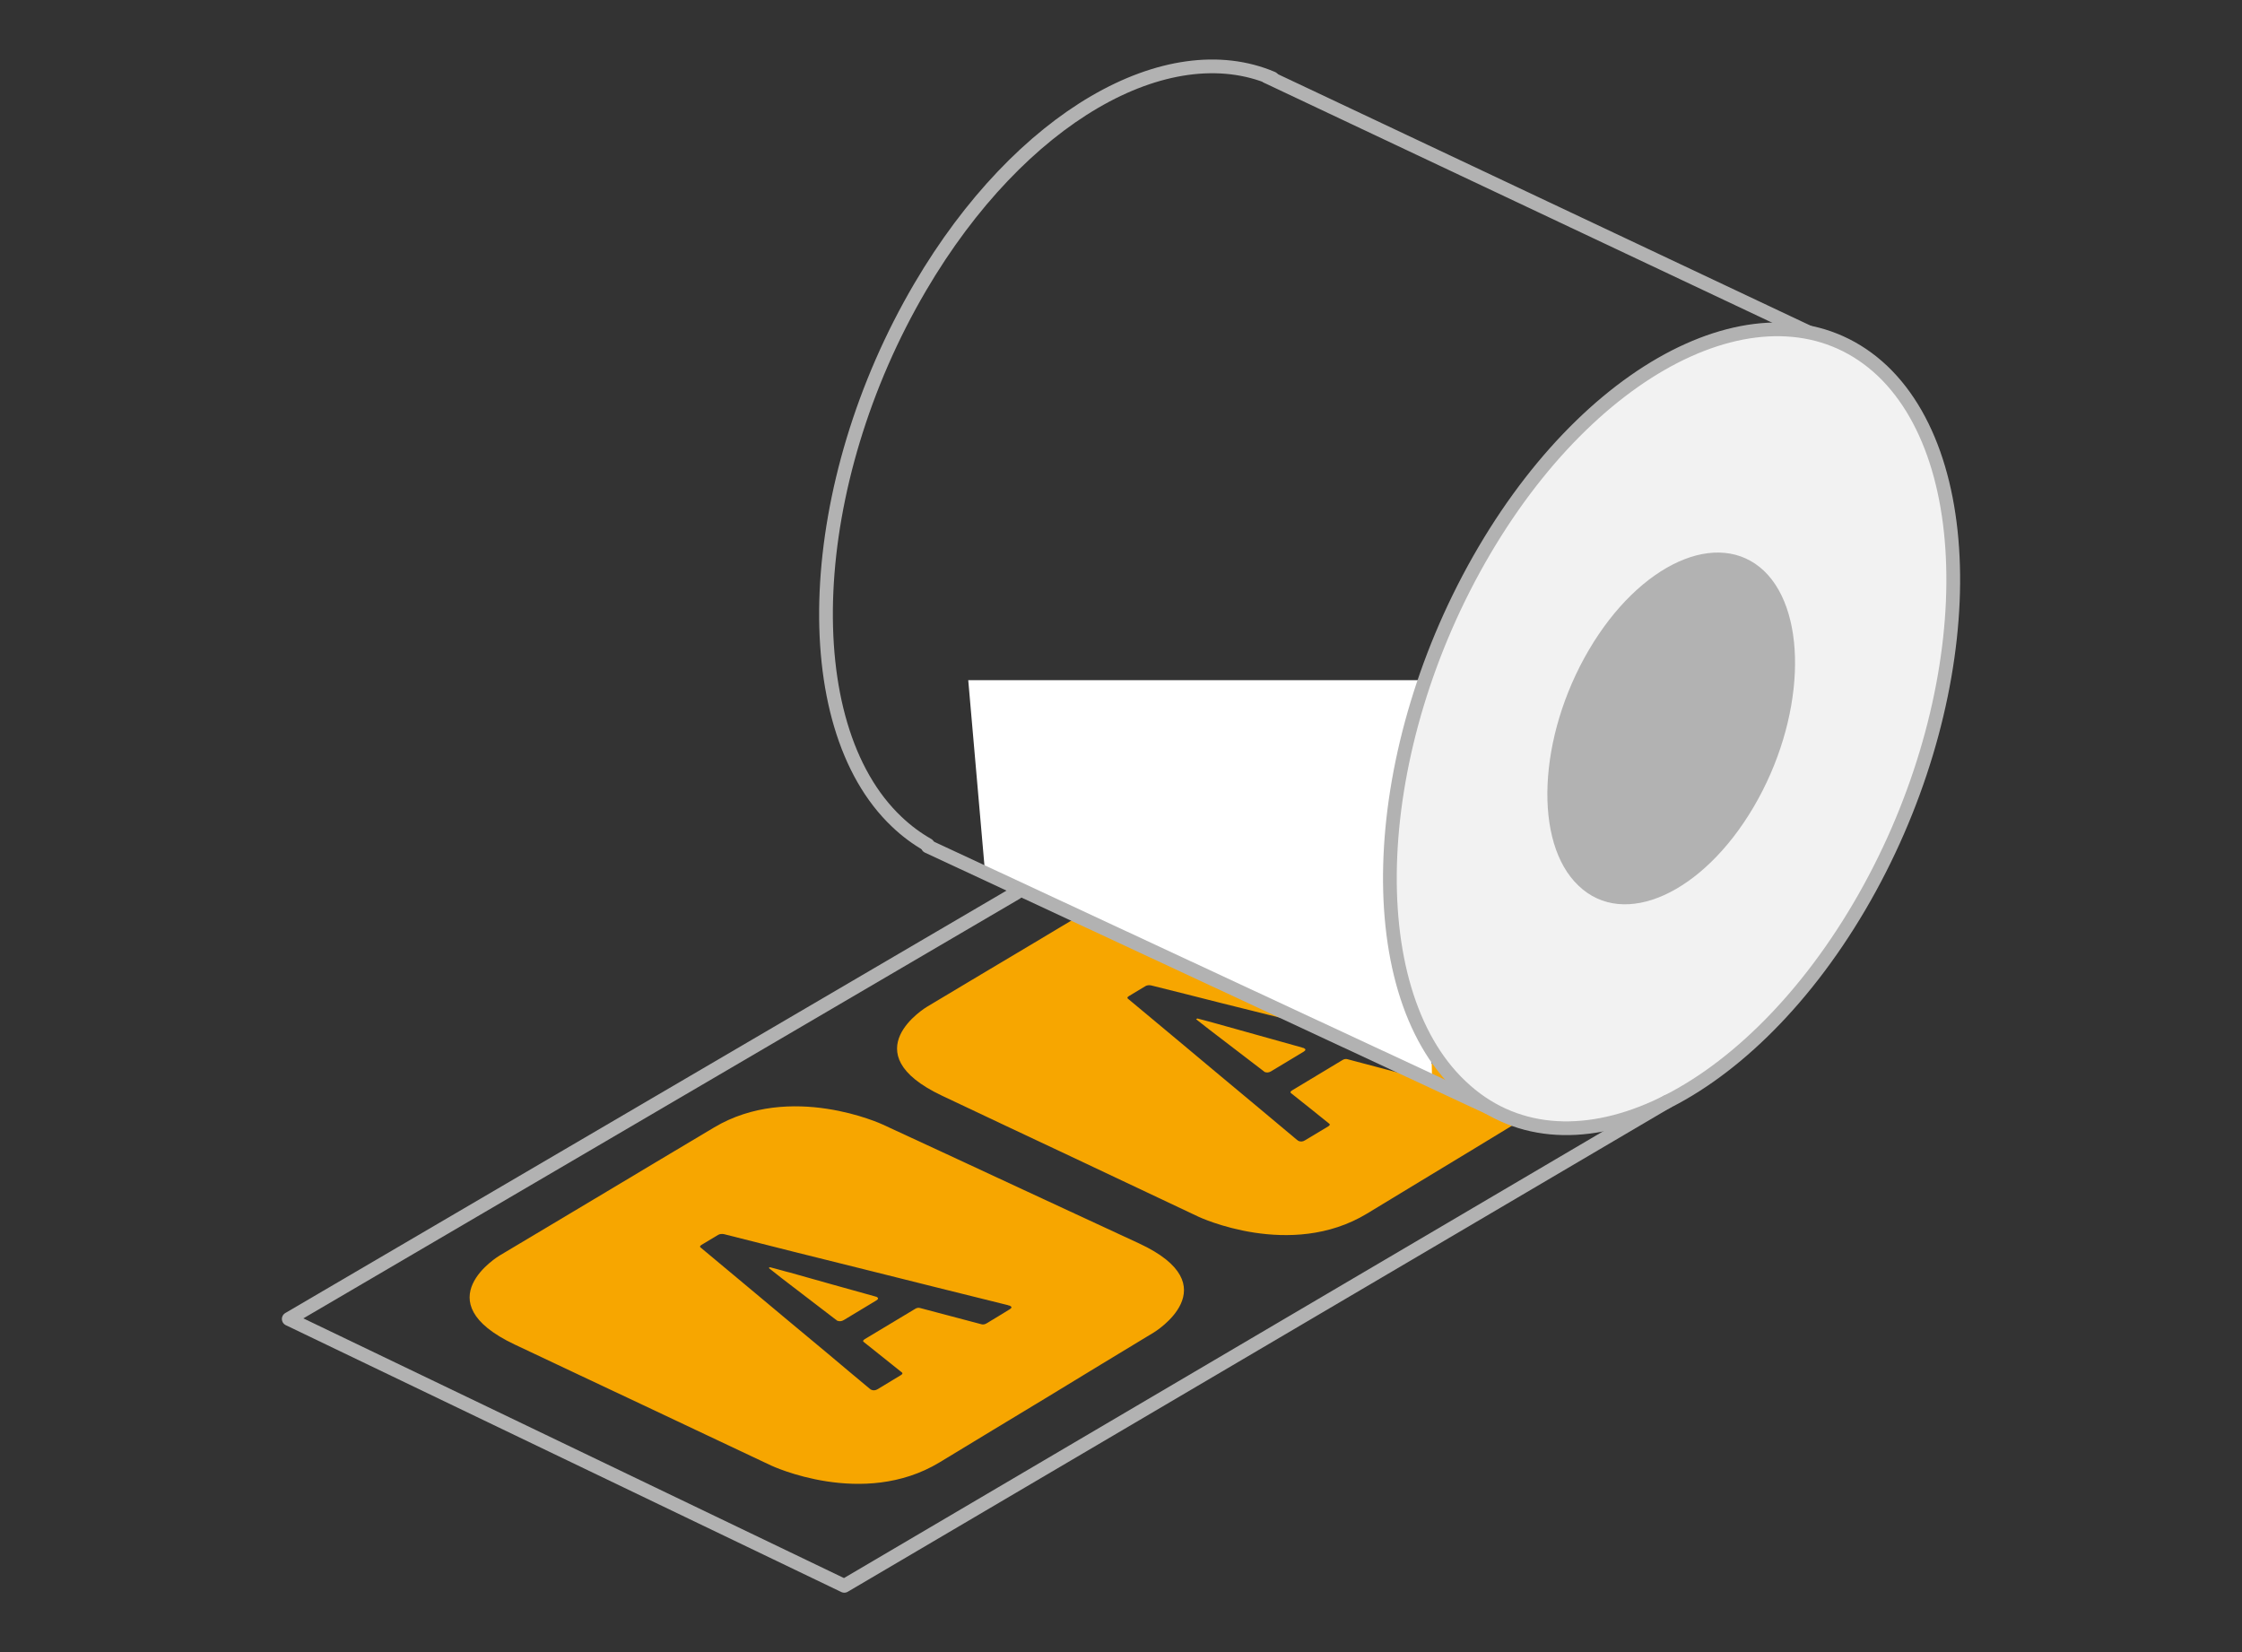
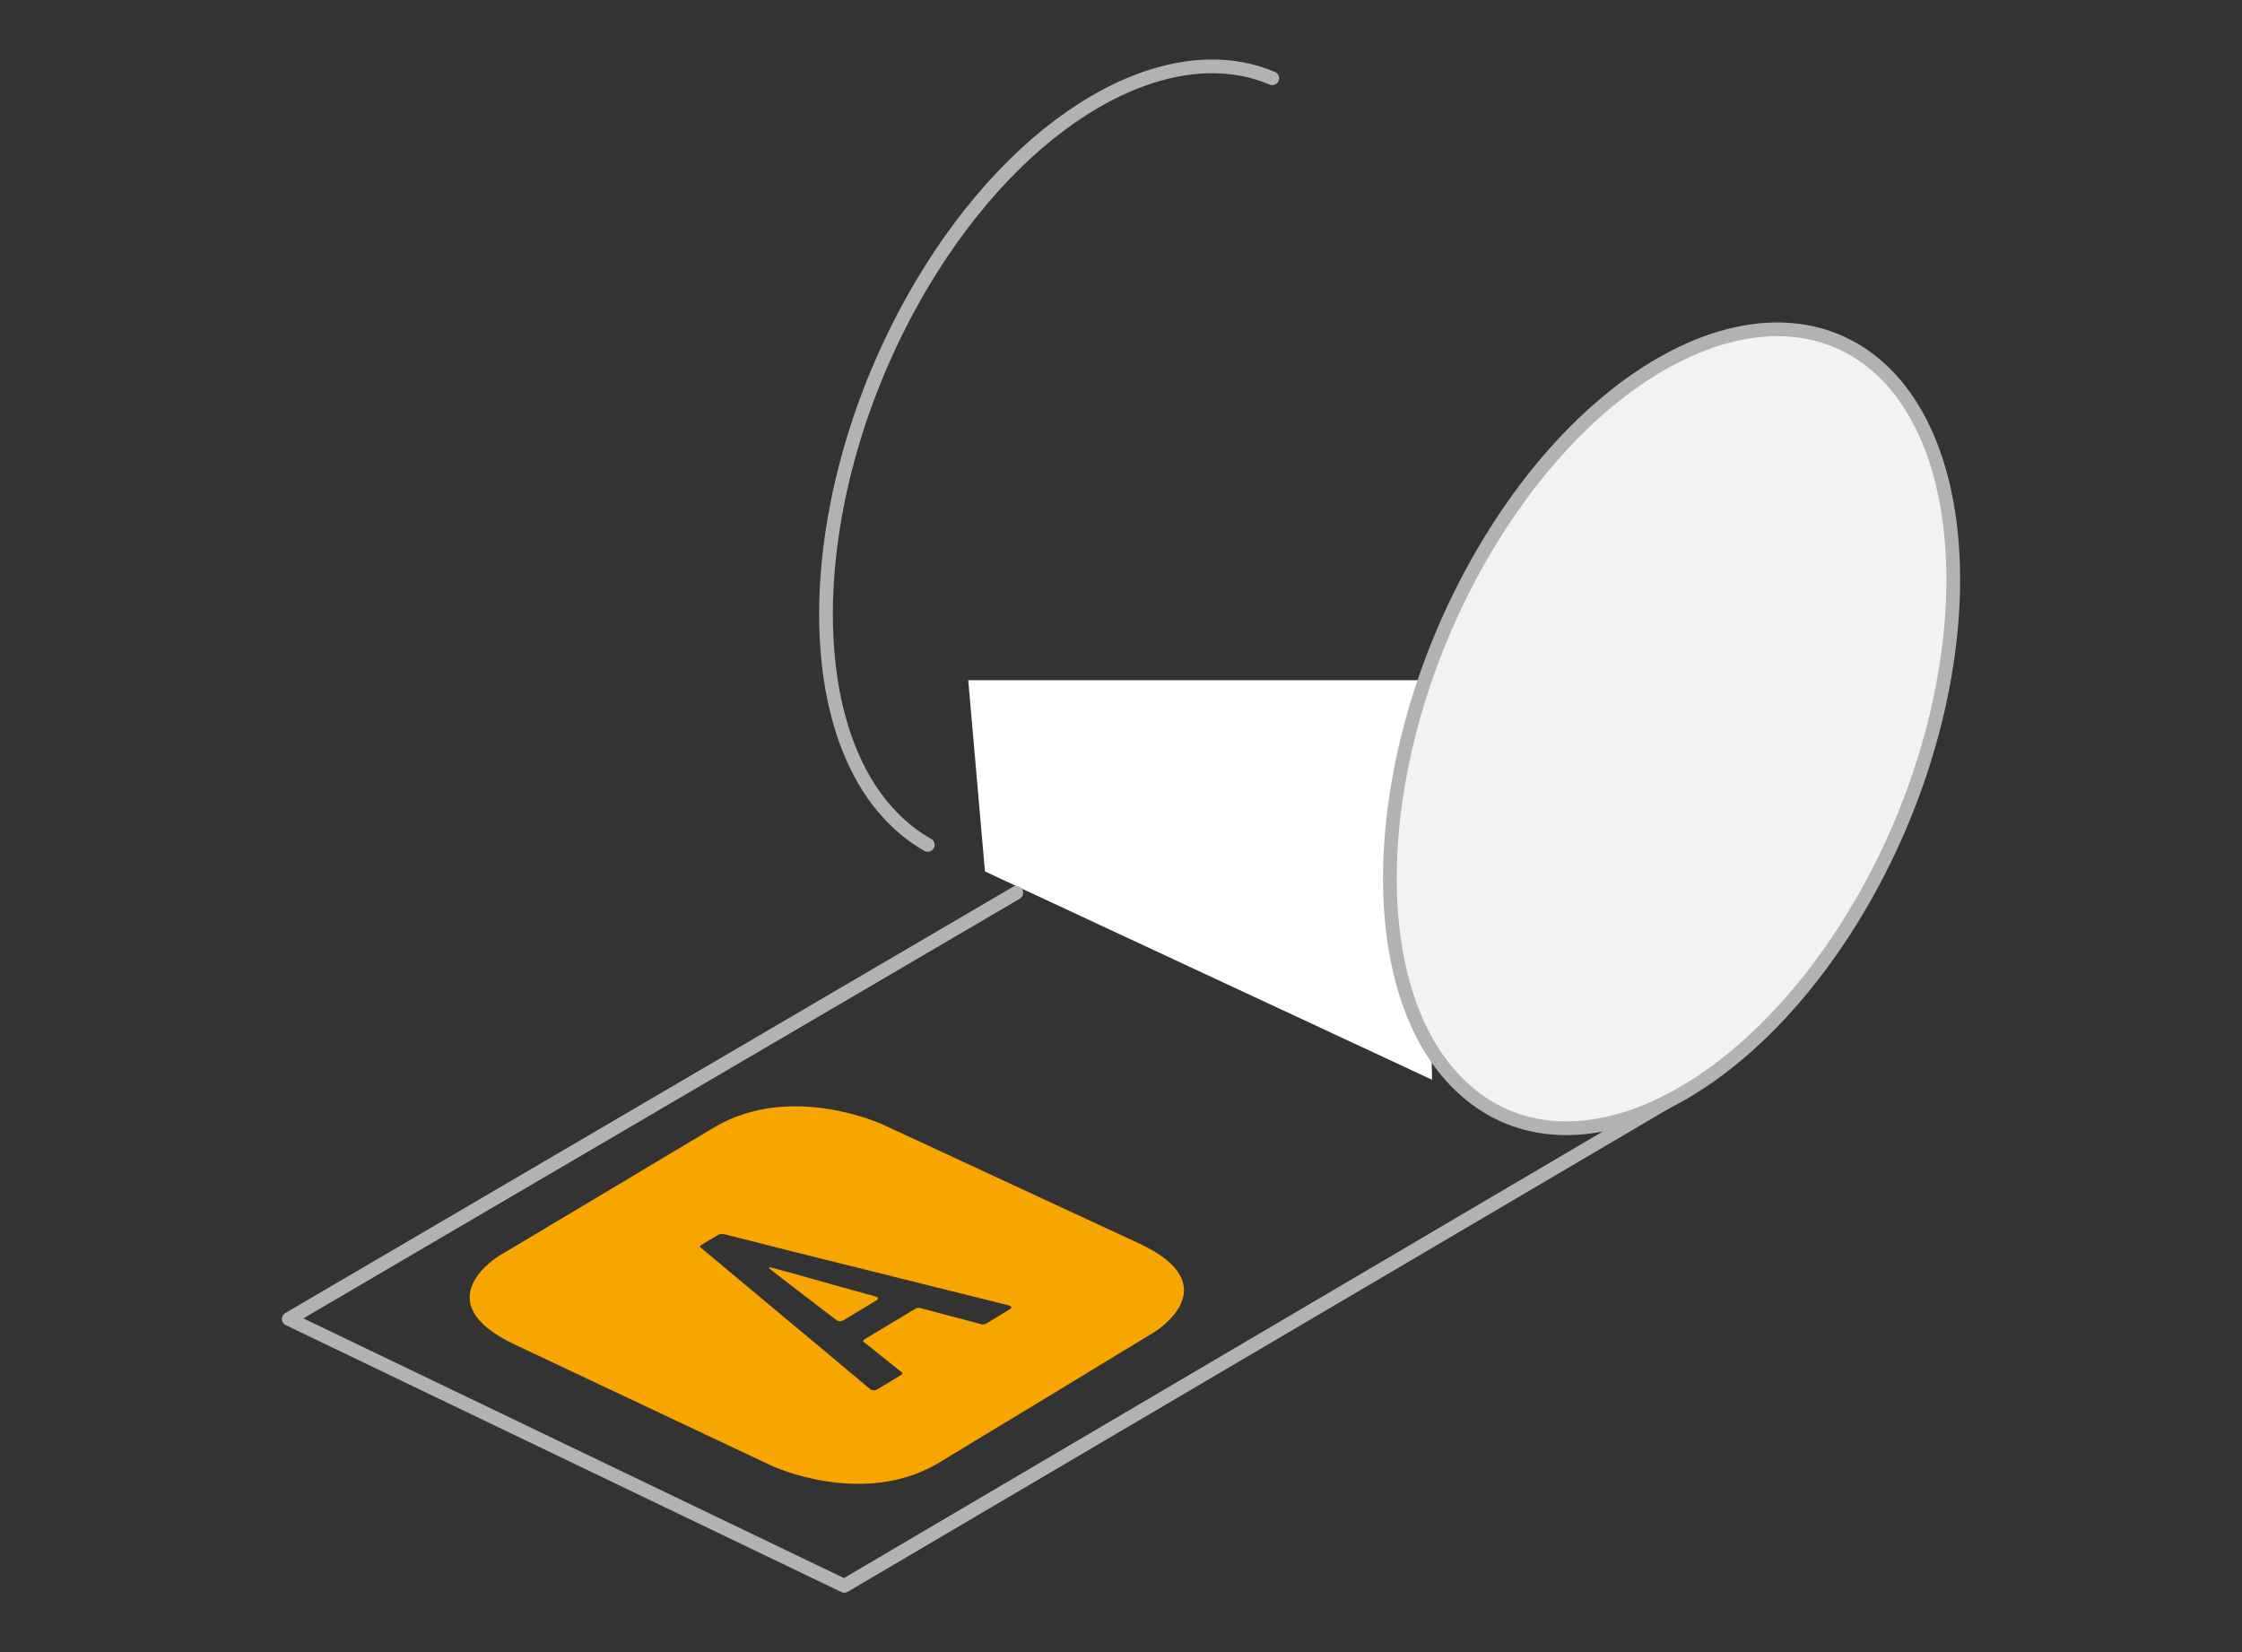
<svg xmlns="http://www.w3.org/2000/svg" version="1.1" id="Warstwa_1" x="0px" y="0px" width="141.73px" height="104.441px" viewBox="0 0 141.73 104.441" enable-background="new 0 0 141.73 104.441" xml:space="preserve">
  <rect x="0" y="0" width="141.73" height="104.441" fill="#333333" stroke="none" />
  <g>
    <path fill="#F7A600" d="M31.583,79.365c0,0-4.844,2.886,0.957,5.626c1.351,0.637,2.709,1.277,4.053,1.913   c1.355,0.641,2.705,1.275,4.056,1.911c1.351,0.639,2.708,1.277,4.053,1.914c1.349,0.639,2.704,1.274,4.048,1.911   c0,0,5.801,2.733,10.643-0.199c1.127-0.688,2.263-1.369,3.39-2.055c1.127-0.684,2.256-1.367,3.388-2.048   c1.127-0.686,2.252-1.376,3.381-2.058c1.133-0.688,2.263-1.371,3.396-2.057c0,0,4.849-2.938-0.95-5.628   c-1.351-0.628-2.7-1.253-4.053-1.878c-1.349-0.625-2.702-1.255-4.055-1.882c-1.349-0.625-2.695-1.255-4.046-1.88   s-2.709-1.255-4.062-1.88c0,0-5.801-2.695-10.645,0.197c-1.131,0.677-2.263,1.349-3.395,2.025s-2.254,1.352-3.385,2.025   c-1.127,0.67-2.256,1.345-3.381,2.019C33.844,78.011,32.71,78.69,31.583,79.365 M63.789,82.526c0.011,0,0.029,0.002,0.043,0.009   c0.146,0.067,0.141,0.14-0.004,0.229c-0.482,0.301-0.977,0.597-1.463,0.89c-0.123,0.074-0.247,0.088-0.367,0.043   c-1.277-0.336-2.548-0.673-3.82-1.011c-0.107-0.033-0.217-0.021-0.336,0.056c-1.06,0.635-2.12,1.273-3.177,1.909   c-0.121,0.074-0.13,0.135-0.052,0.187c0.789,0.632,1.58,1.257,2.369,1.891c0.094,0.056,0.085,0.128-0.027,0.192   c-0.49,0.301-0.988,0.594-1.47,0.89c-0.141,0.088-0.293,0.099-0.432,0.027c-0.014-0.005-0.029-0.009-0.029-0.019   c0-0.009-0.016-0.02-0.045-0.035c-0.889-0.735-1.777-1.488-2.659-2.228c-0.892-0.739-1.784-1.485-2.671-2.223   c-0.89-0.737-1.768-1.487-2.662-2.225c-0.892-0.742-1.775-1.483-2.667-2.225c-0.094-0.059-0.087-0.124,0.029-0.193   c0.354-0.21,0.708-0.421,1.06-0.636c0.09-0.05,0.215-0.067,0.358-0.041c1.501,0.379,2.996,0.76,4.488,1.134   c1.495,0.368,2.994,0.744,4.481,1.116c1.501,0.376,3.004,0.75,4.499,1.125c1.49,0.371,2.989,0.746,4.49,1.115   C63.753,82.519,63.767,82.526,63.789,82.526 M49.938,80.442c-0.15-0.038-0.332-0.08-0.544-0.146   c-0.213-0.061-0.45-0.123-0.721-0.192c-0.034,0.018-0.059,0.031-0.076,0.047c0.273,0.215,0.54,0.431,0.809,0.639   c1.149,0.876,2.288,1.748,3.431,2.628c0.036,0.014,0.049,0.027,0.049,0.034c0,0.009,0.005,0.013,0.022,0.024   c0.146,0.064,0.289,0.054,0.433-0.031c0.681-0.417,1.371-0.831,2.057-1.241c0.144-0.088,0.144-0.164,0.005-0.233   c-0.021-0.004-0.036-0.007-0.054-0.011c-0.031-0.005-0.049-0.01-0.06-0.019C53.5,81.442,51.719,80.949,49.938,80.442" />
-     <path fill="#F7A600" d="M58.6,63.641c0,0-4.839,2.885,0.959,5.625c1.351,0.635,2.707,1.279,4.053,1.914   c1.354,0.636,2.702,1.274,4.056,1.908c1.349,0.637,2.707,1.279,4.053,1.914c1.347,0.641,2.703,1.279,4.049,1.913   c0,0,5.801,2.733,10.641-0.197c1.129-0.689,2.263-1.373,3.392-2.057c1.128-0.681,2.255-1.367,3.384-2.048   c1.129-0.686,2.259-1.373,3.386-2.059c1.131-0.687,2.261-1.369,3.396-2.06c0,0,4.849-2.936-0.952-5.624   c-1.352-0.627-2.702-1.25-4.056-1.88c-1.345-0.625-2.702-1.252-4.053-1.88c-1.347-0.625-2.695-1.254-4.047-1.88   c-1.351-0.625-2.704-1.252-4.063-1.882c0,0-5.796-2.693-10.645,0.202c-1.132,0.674-2.261,1.349-3.393,2.022   c-1.131,0.677-2.256,1.35-3.386,2.026c-1.129,0.667-2.256,1.344-3.385,2.016C60.863,62.29,59.727,62.967,58.6,63.641    M90.806,66.801c0.01,0,0.031,0.005,0.048,0.01c0.143,0.067,0.139,0.144-0.007,0.229c-0.484,0.296-0.981,0.591-1.466,0.887   c-0.121,0.072-0.244,0.085-0.369,0.043c-1.275-0.339-2.544-0.67-3.816-1.011c-0.107-0.033-0.22-0.021-0.338,0.054   c-1.06,0.641-2.117,1.277-3.175,1.911c-0.121,0.074-0.135,0.137-0.054,0.188c0.791,0.63,1.579,1.255,2.368,1.894   c0.097,0.054,0.085,0.121-0.024,0.19c-0.493,0.298-0.99,0.591-1.475,0.885c-0.139,0.092-0.291,0.101-0.433,0.031   c-0.009-0.005-0.024-0.014-0.024-0.021c0-0.009-0.016-0.018-0.047-0.033c-0.888-0.739-1.777-1.487-2.662-2.228   c-0.89-0.741-1.779-1.485-2.669-2.225c-0.887-0.737-1.768-1.487-2.661-2.225c-0.89-0.739-1.775-1.483-2.663-2.22   c-0.099-0.061-0.087-0.128,0.025-0.194c0.356-0.216,0.708-0.426,1.06-0.639c0.09-0.047,0.216-0.065,0.359-0.034   c1.503,0.372,2.998,0.753,4.487,1.13c1.495,0.372,2.994,0.741,4.483,1.115c1.499,0.374,3.003,0.75,4.499,1.125   c1.49,0.372,2.987,0.746,4.486,1.111C90.772,66.792,90.786,66.801,90.806,66.801 M76.952,64.719   c-0.147-0.041-0.329-0.088-0.537-0.148c-0.218-0.056-0.455-0.121-0.727-0.192c-0.031,0.021-0.058,0.033-0.076,0.049   c0.273,0.213,0.54,0.426,0.812,0.636c1.147,0.878,2.29,1.752,3.431,2.626c0.031,0.016,0.047,0.027,0.047,0.036   s0.004,0.018,0.022,0.026c0.146,0.067,0.289,0.054,0.433-0.035c0.681-0.413,1.371-0.827,2.054-1.237   c0.146-0.09,0.146-0.163,0.01-0.23c-0.022-0.005-0.038-0.012-0.059-0.014c-0.027-0.005-0.045-0.009-0.056-0.021   C80.52,65.717,78.736,65.22,76.952,64.719" />
    <polygon fill="#FFFFFF" points="61.208,42.995 90.035,42.995 90.528,68.253 62.265,55.086  " />
-     <polyline fill="none" stroke="#B2B2B2" stroke-width="0.868" stroke-linecap="round" stroke-linejoin="round" stroke-miterlimit="22.926" points="   58.653,53.502 95.273,70.557 118.307,22.882 80.103,4.846  " />
    <path fill="#F2F2F2" d="M93.904,34.845c-7.29,12.411-7.97,27.584-1.47,33.727c6.496,6.202,17.741,1.109,25.032-11.305   c7.281-12.41,7.904-27.578,1.458-33.728C112.435,17.398,101.193,22.434,93.904,34.845" />
    <path fill="none" stroke="#B2B2B2" stroke-width="0.868" stroke-linecap="round" stroke-linejoin="round" stroke-miterlimit="22.926" d="   M93.835,34.799c-7.331,12.461-8.017,27.697-1.479,33.867c6.536,6.227,17.846,1.111,25.18-11.354   c7.324-12.46,7.949-27.69,1.468-33.866C112.475,17.277,101.169,22.334,93.835,34.799z" />
-     <path fill="#B2B2B2" d="M100.442,41.084c-3.222,5.486-3.524,12.198-0.647,14.91c2.87,2.744,7.847,0.492,11.068-4.992   c3.222-5.485,3.493-12.189,0.652-14.916C108.641,33.368,103.665,35.598,100.442,41.084" />
    <path fill="none" stroke="#B2B2B2" stroke-width="0.868" stroke-linecap="round" stroke-linejoin="round" stroke-miterlimit="22.926" d="   M80.428,4.948C73.82,2.135,64.503,7.361,58.174,18.141c-7.313,12.446-7.997,27.648-1.479,33.809   c0.612,0.581,1.261,1.063,1.956,1.457 M64.246,56.438L18.254,83.375l35.119,16.869l52.017-30.608" />
  </g>
</svg>